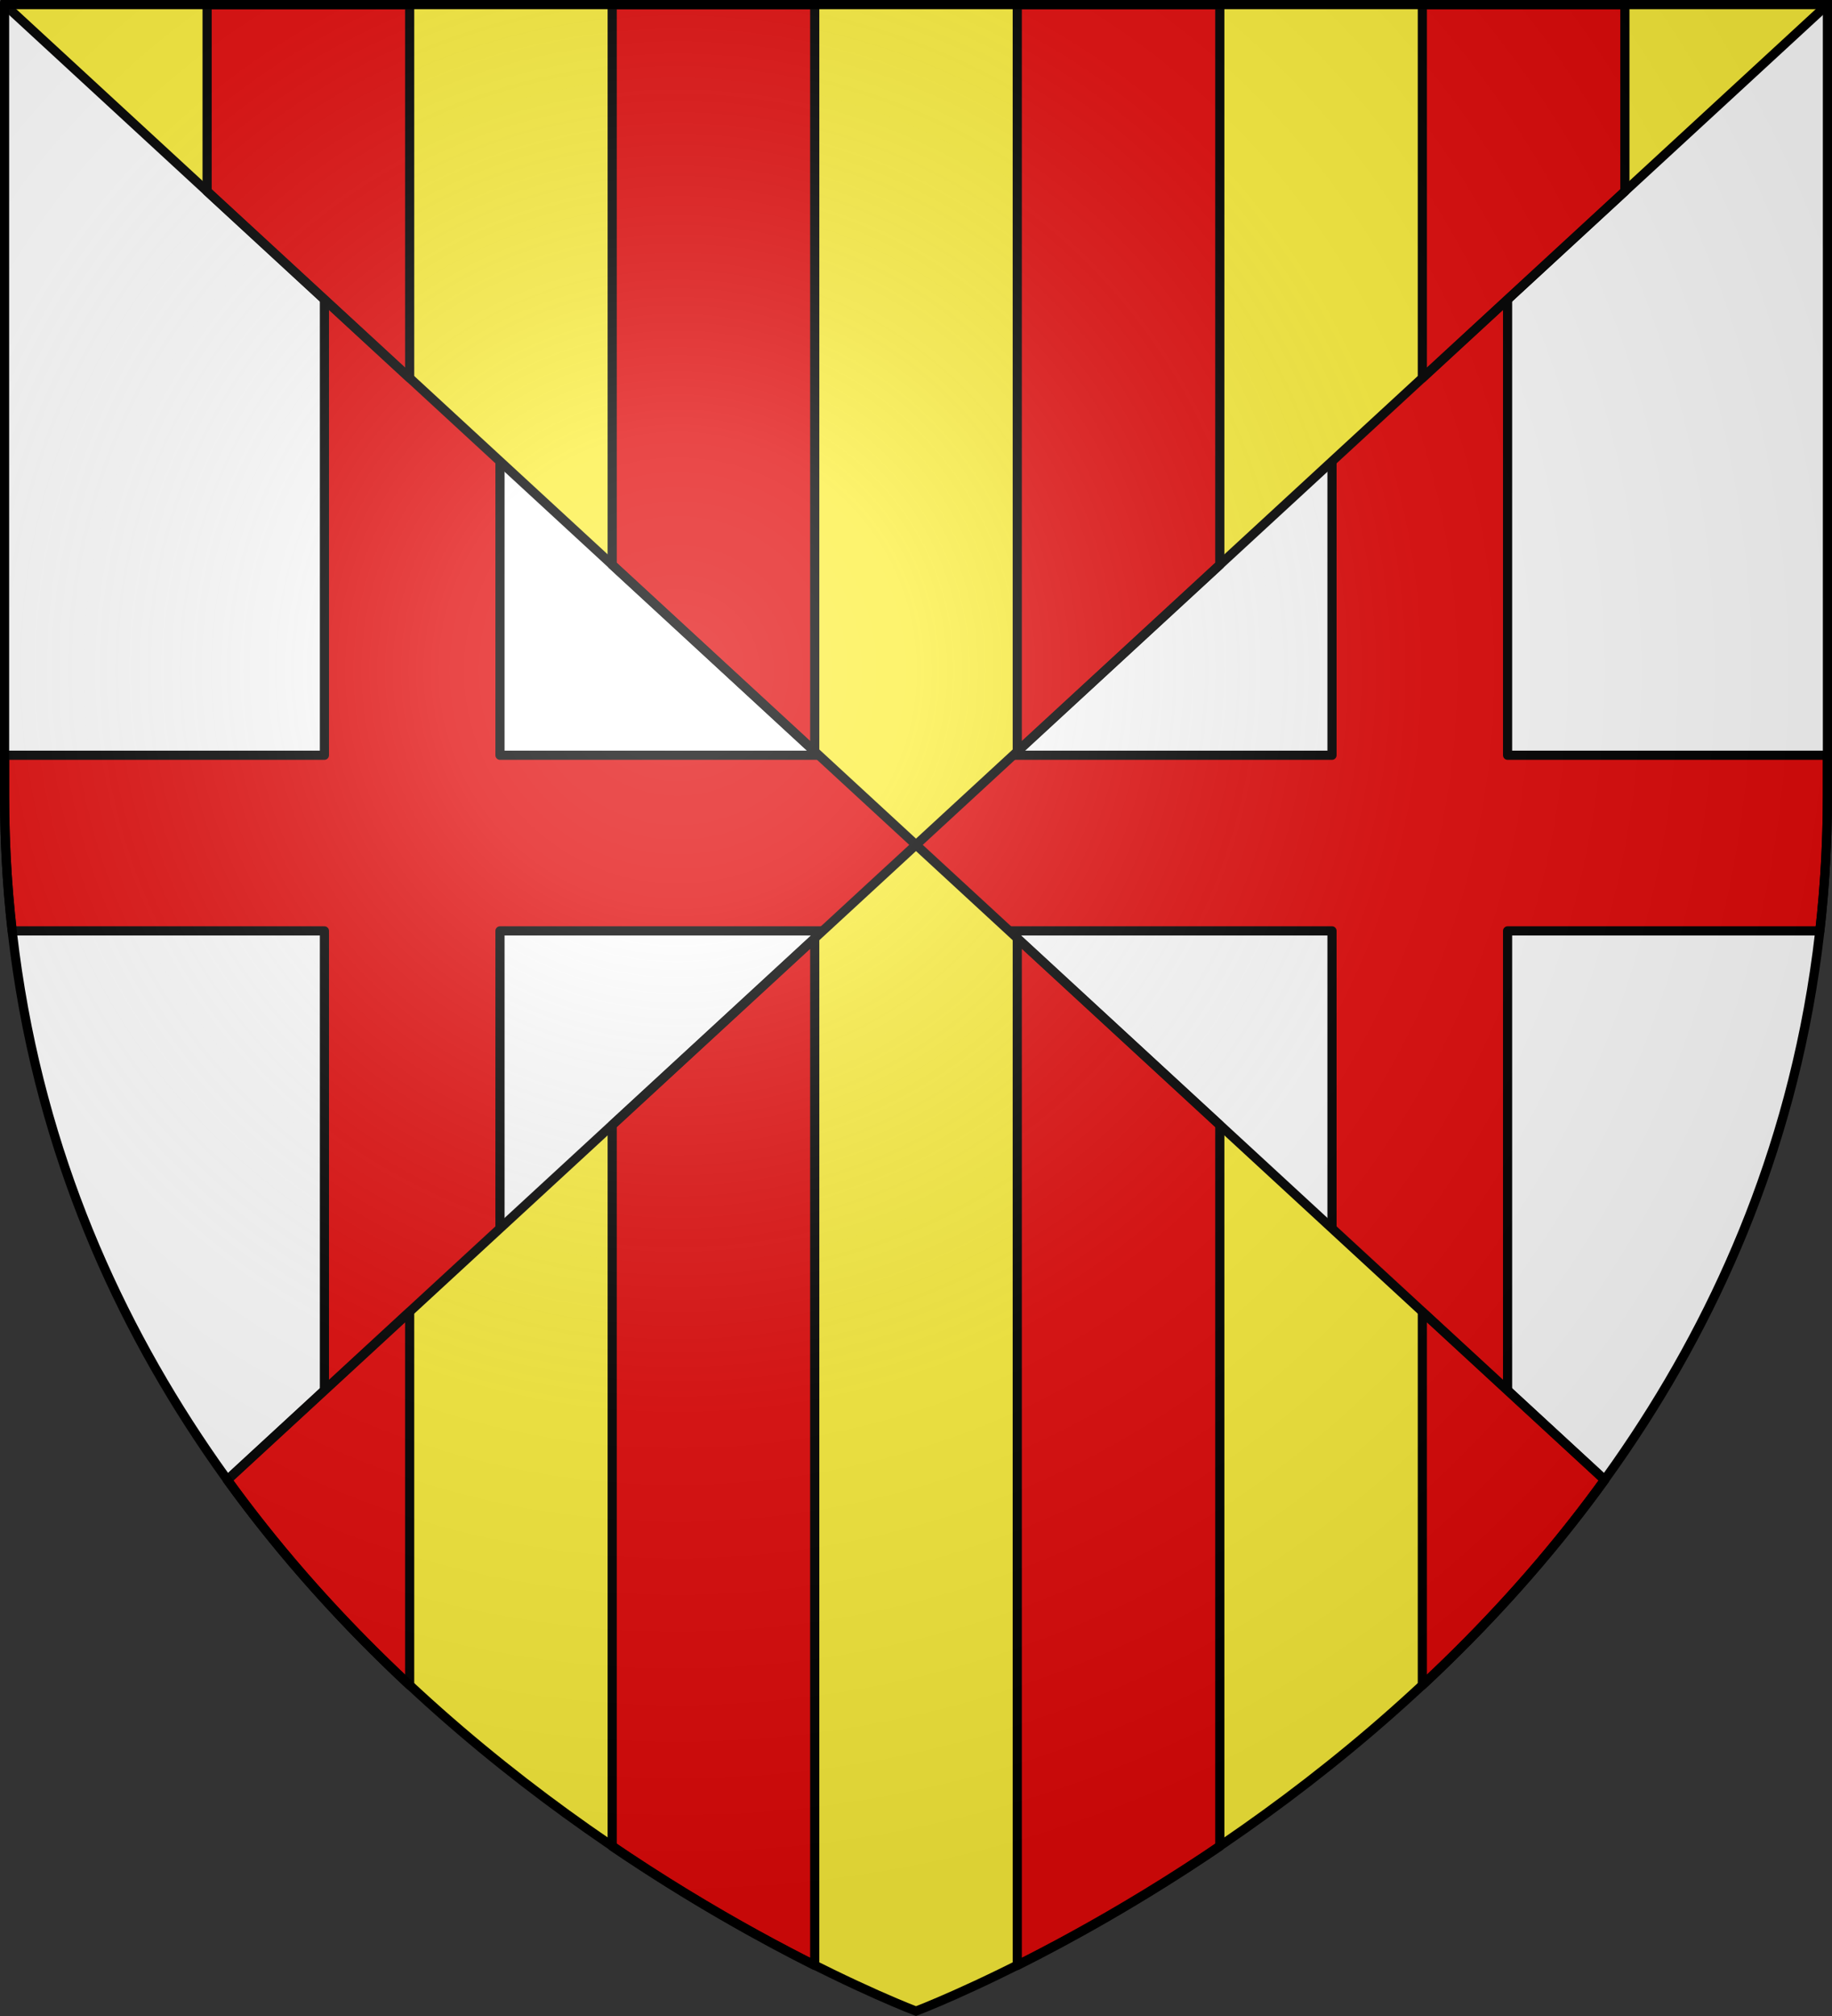
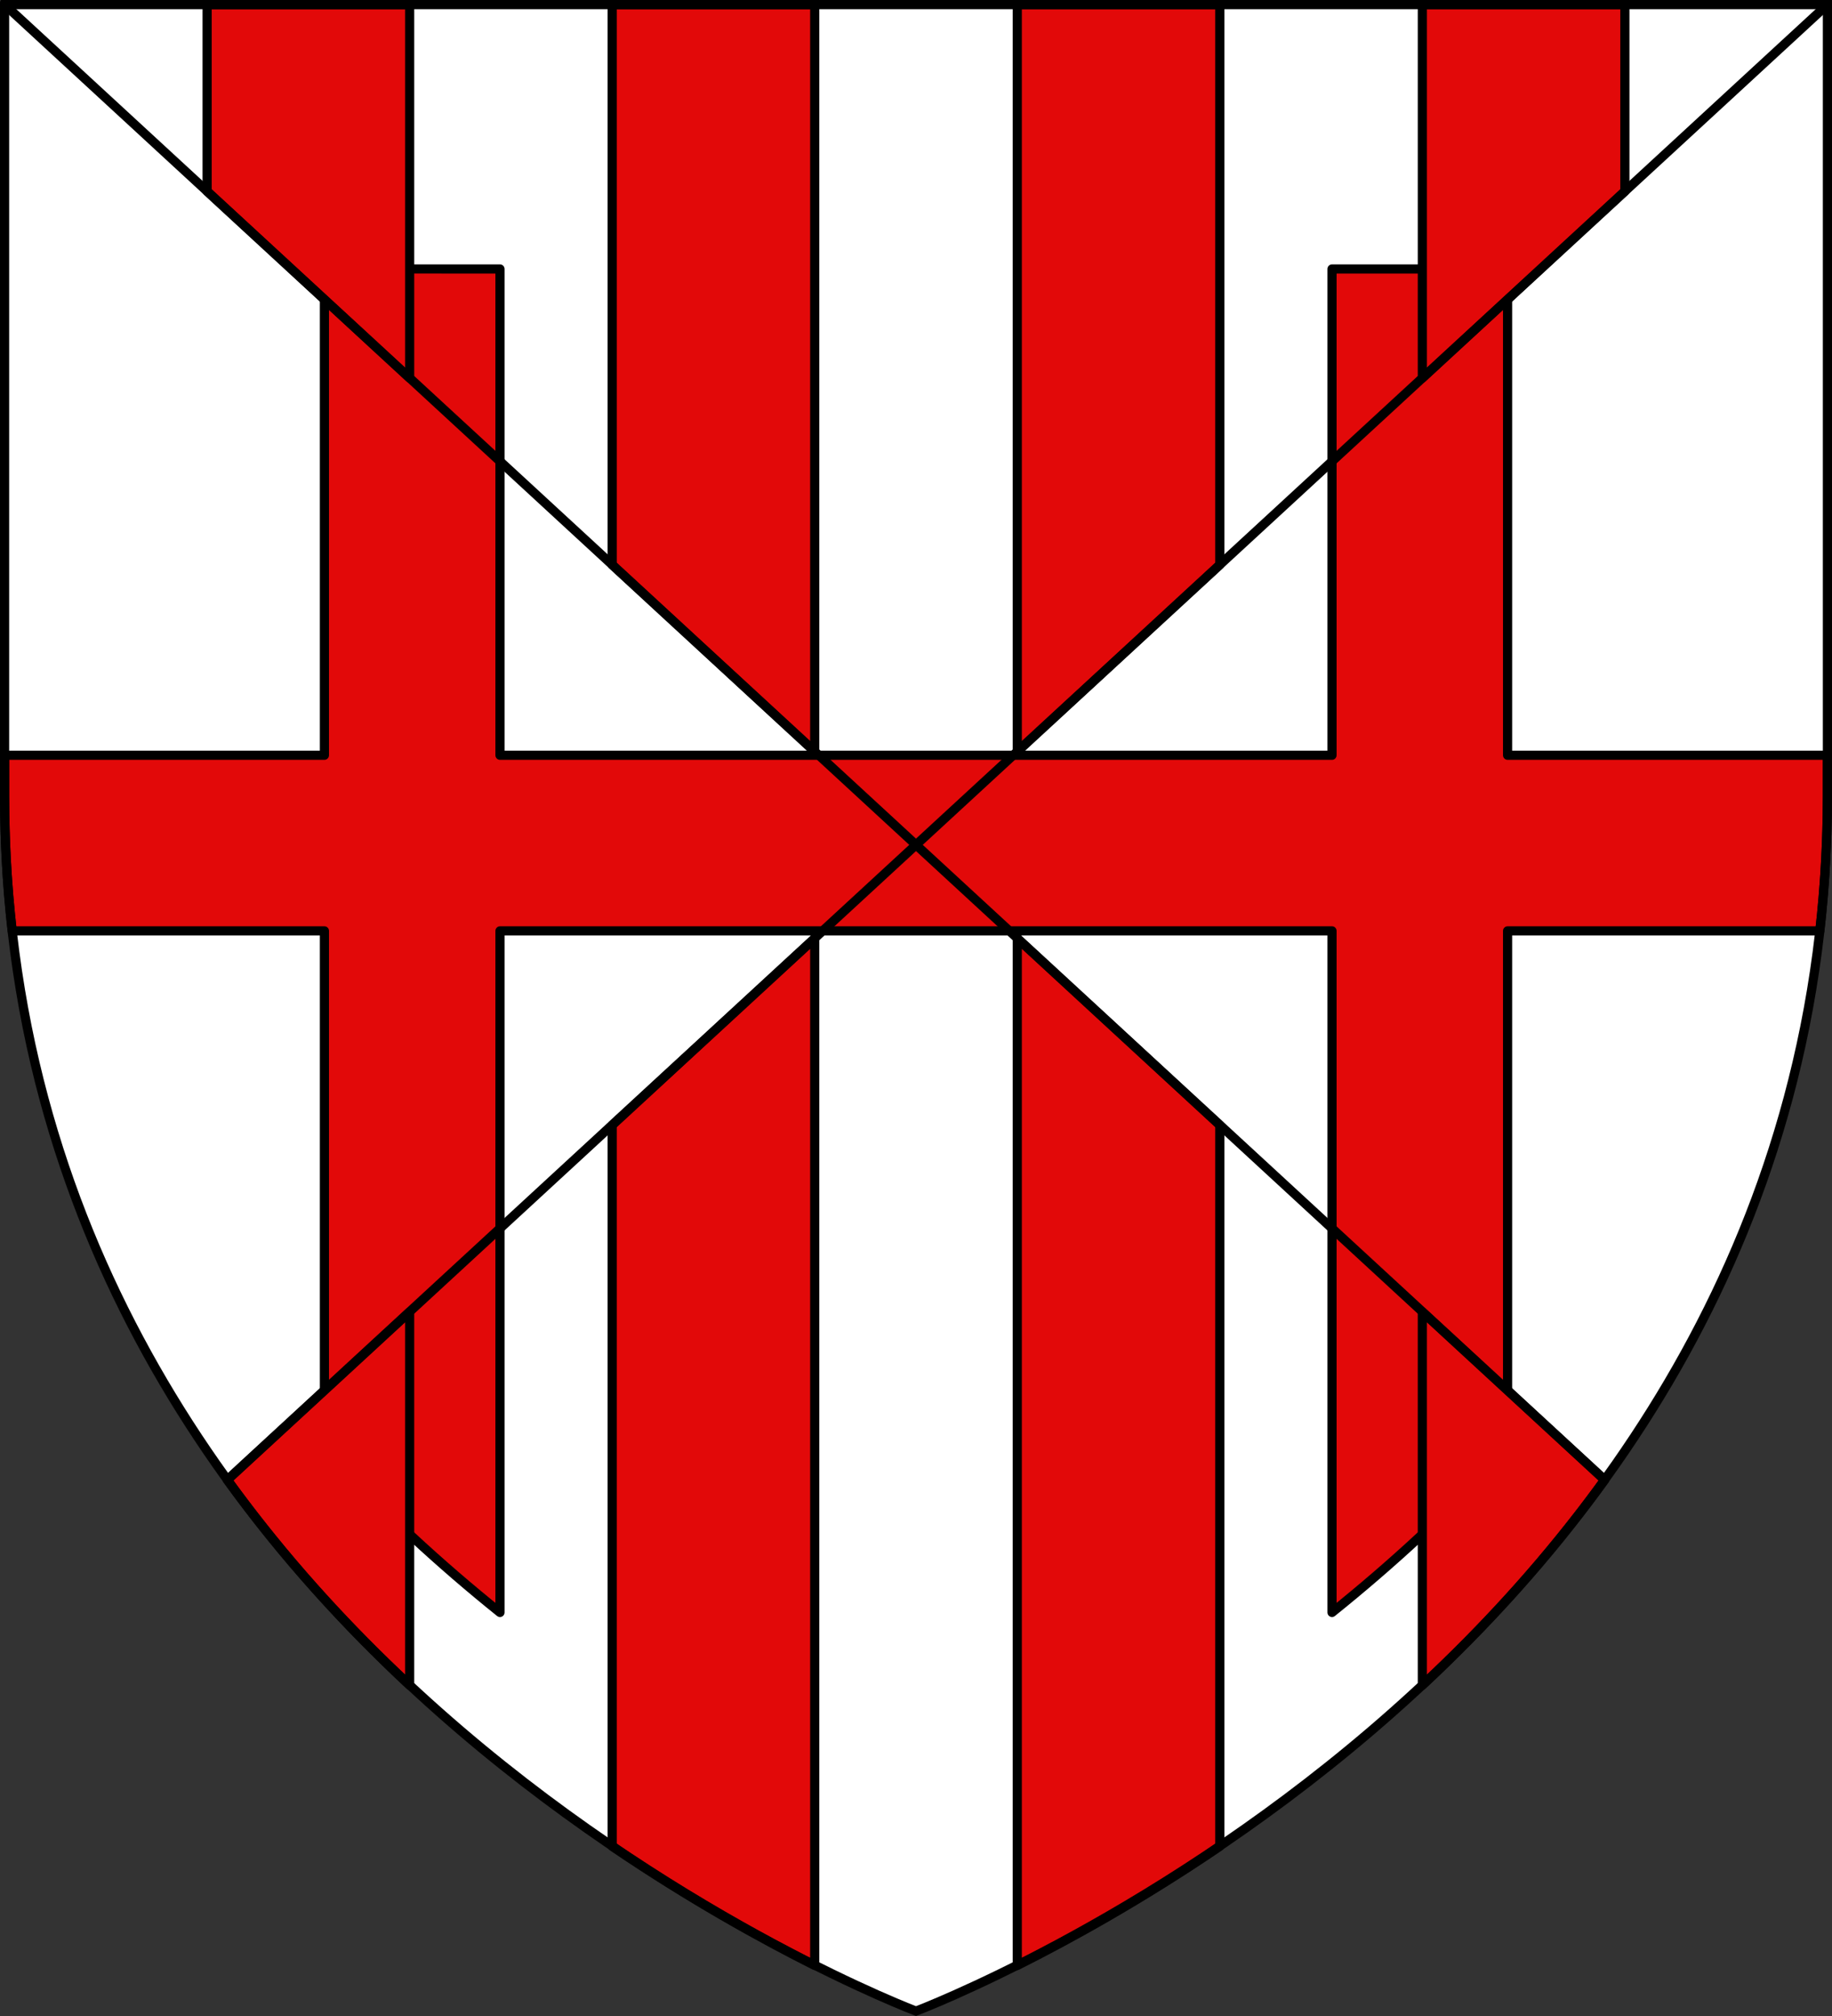
<svg xmlns="http://www.w3.org/2000/svg" enable-background="new 0 0 600 660" height="660" viewBox="0 0 600 660" width="600">
  <rect x="0" y="0" width="600" height="660" fill="#333333" stroke="none" />
  <radialGradient id="a" cx="304.829" cy="424.469" gradientTransform="matrix(1.353 0 0 -1.349 -190.467 792.134)" gradientUnits="userSpaceOnUse" r="300">
    <stop offset="0" stop-color="#fff" stop-opacity=".314" />
    <stop offset=".19" stop-color="#fff" stop-opacity=".251" />
    <stop offset=".6" stop-color="#6b6b6b" stop-opacity=".126" />
    <stop offset="1" stop-opacity=".126" />
  </radialGradient>
  <path d="m300 658.5s298.5-112.32 298.5-397.772c0-285.451 0-258.552 0-258.552h-597v258.552c0 285.451 298.5 397.772 298.5 397.772z" fill="#fff" />
  <path d="m106.25 88.059v159.191h-104.75v13.027c0 15.321.864 30.139 2.488 44.473h102.262v169.388c18.589 20.386 38.19 38.252 57.5 53.75v-223.138h272.5v223.136c19.31-15.498 38.911-33.364 57.5-53.75v-169.386h102.262c1.625-14.333 2.488-29.152 2.488-44.473v-13.027h-104.75v-159.191h-57.5v159.191h-272.5v-159.191z" fill="#e20909" stroke="#000" stroke-linecap="round" stroke-linejoin="round" stroke-width="3" />
-   <path d="m1.5 1.5 298.5 275.133 298.5-275.133zm298.5 275.133-225.543 207.886c88.368 122.306 225.543 173.981 225.543 173.981s137.175-51.675 225.543-173.981z" fill="#fcef3c" />
  <path d="m67.834 1.5v61.141l66.332 61.141v-122.281zm132.666 0v183.422l66.334 61.141v-244.562zm132.666 0v244.562l66.334-61.141v-183.422zm132.668 0v122.281l66.332-61.141v-61.141zm-199 305.703-66.334 61.141v236.109c25.461 17.283 48.705 30.154 66.334 39zm66.332 0v336.25c17.629-8.846 40.873-21.717 66.334-39v-236.109zm-199 122.281-59.709 55.035c18.353 25.401 38.812 47.745 59.709 67.223zm331.668 0v122.258c20.897-19.478 41.356-41.822 59.709-67.223z" fill="#e20909" stroke="#000" stroke-linecap="round" stroke-linejoin="round" stroke-width="3" />
  <path d="m525.543 484.443-225.543-207.854-225.543 207.854m-72.957-482.943 298.5 275.089 298.5-275.089" fill="none" stroke="#000" stroke-width="3" />
-   <path d="m300 658.5s298.5-112.32 298.5-397.771c0-285.451 0-258.552 0-258.552h-597v258.552c0 285.45 298.5 397.771 298.5 397.771z" fill="url(#a)" />
  <path d="m300 658.397s-298.5-112.418-298.5-398.119c0-285.7 0-258.778 0-258.778h597v258.778c0 285.7-298.5 398.119-298.5 398.119z" fill="none" stroke="#000" stroke-width="3" />
</svg>